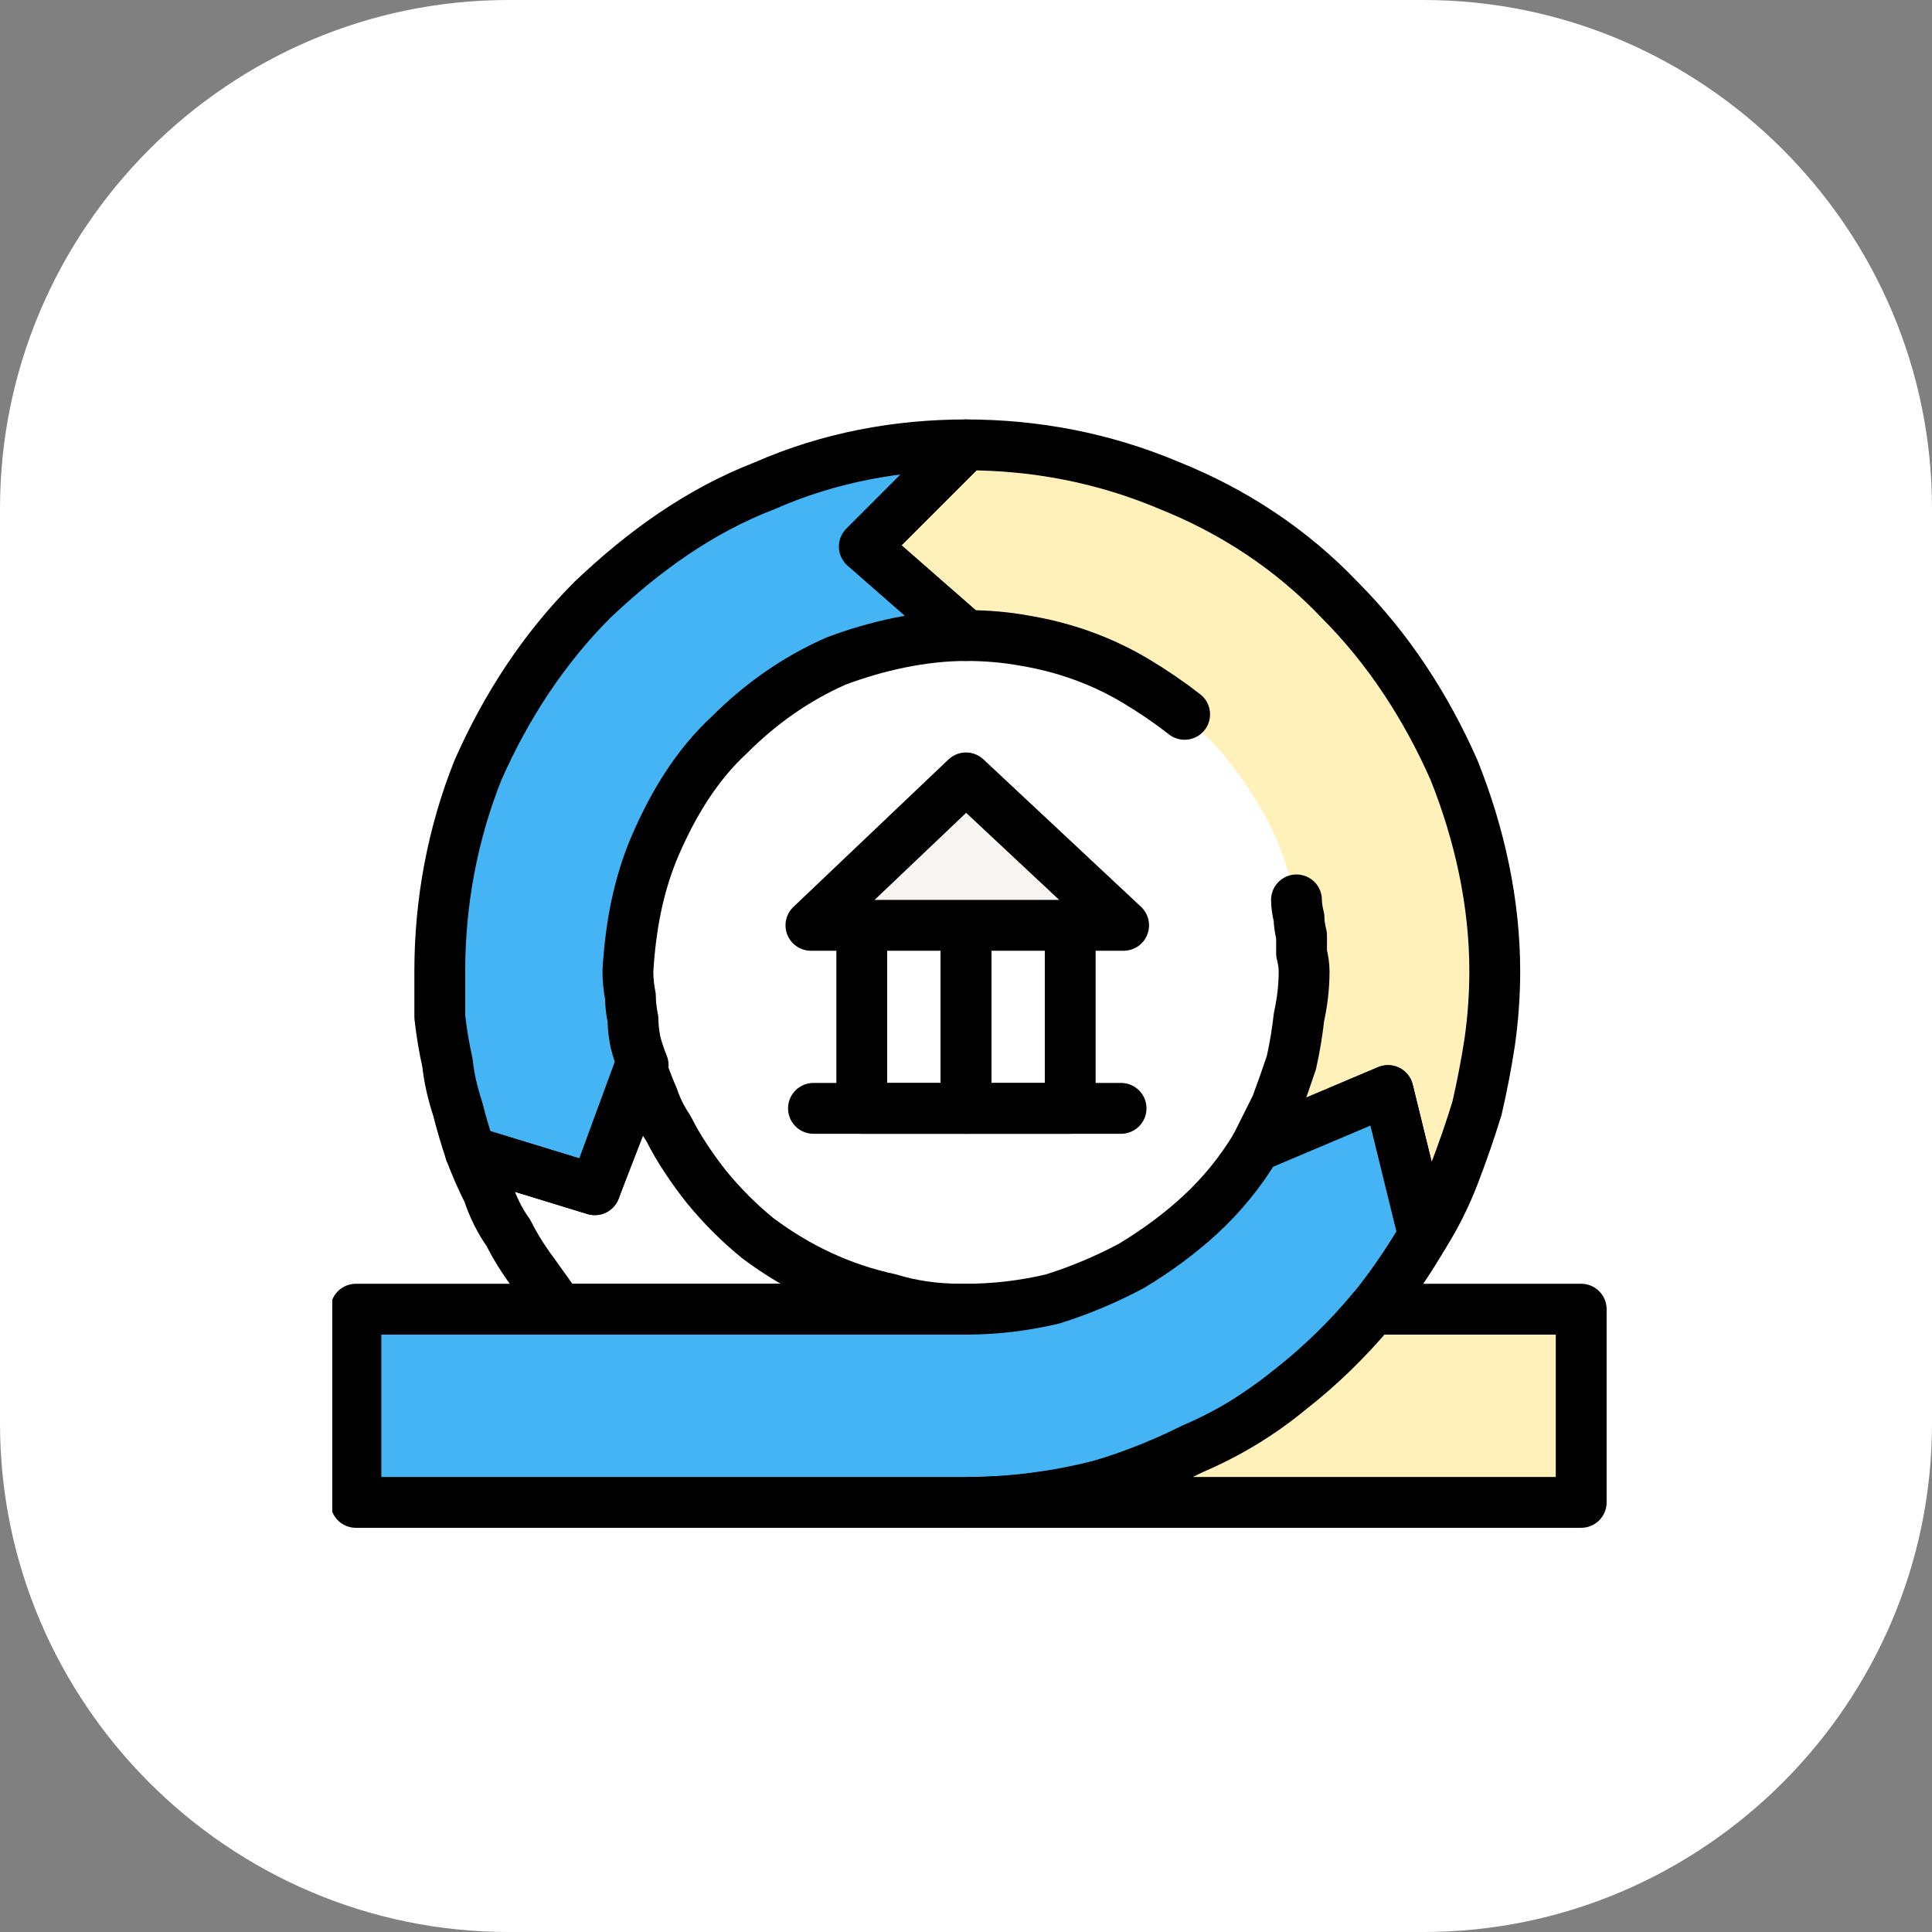
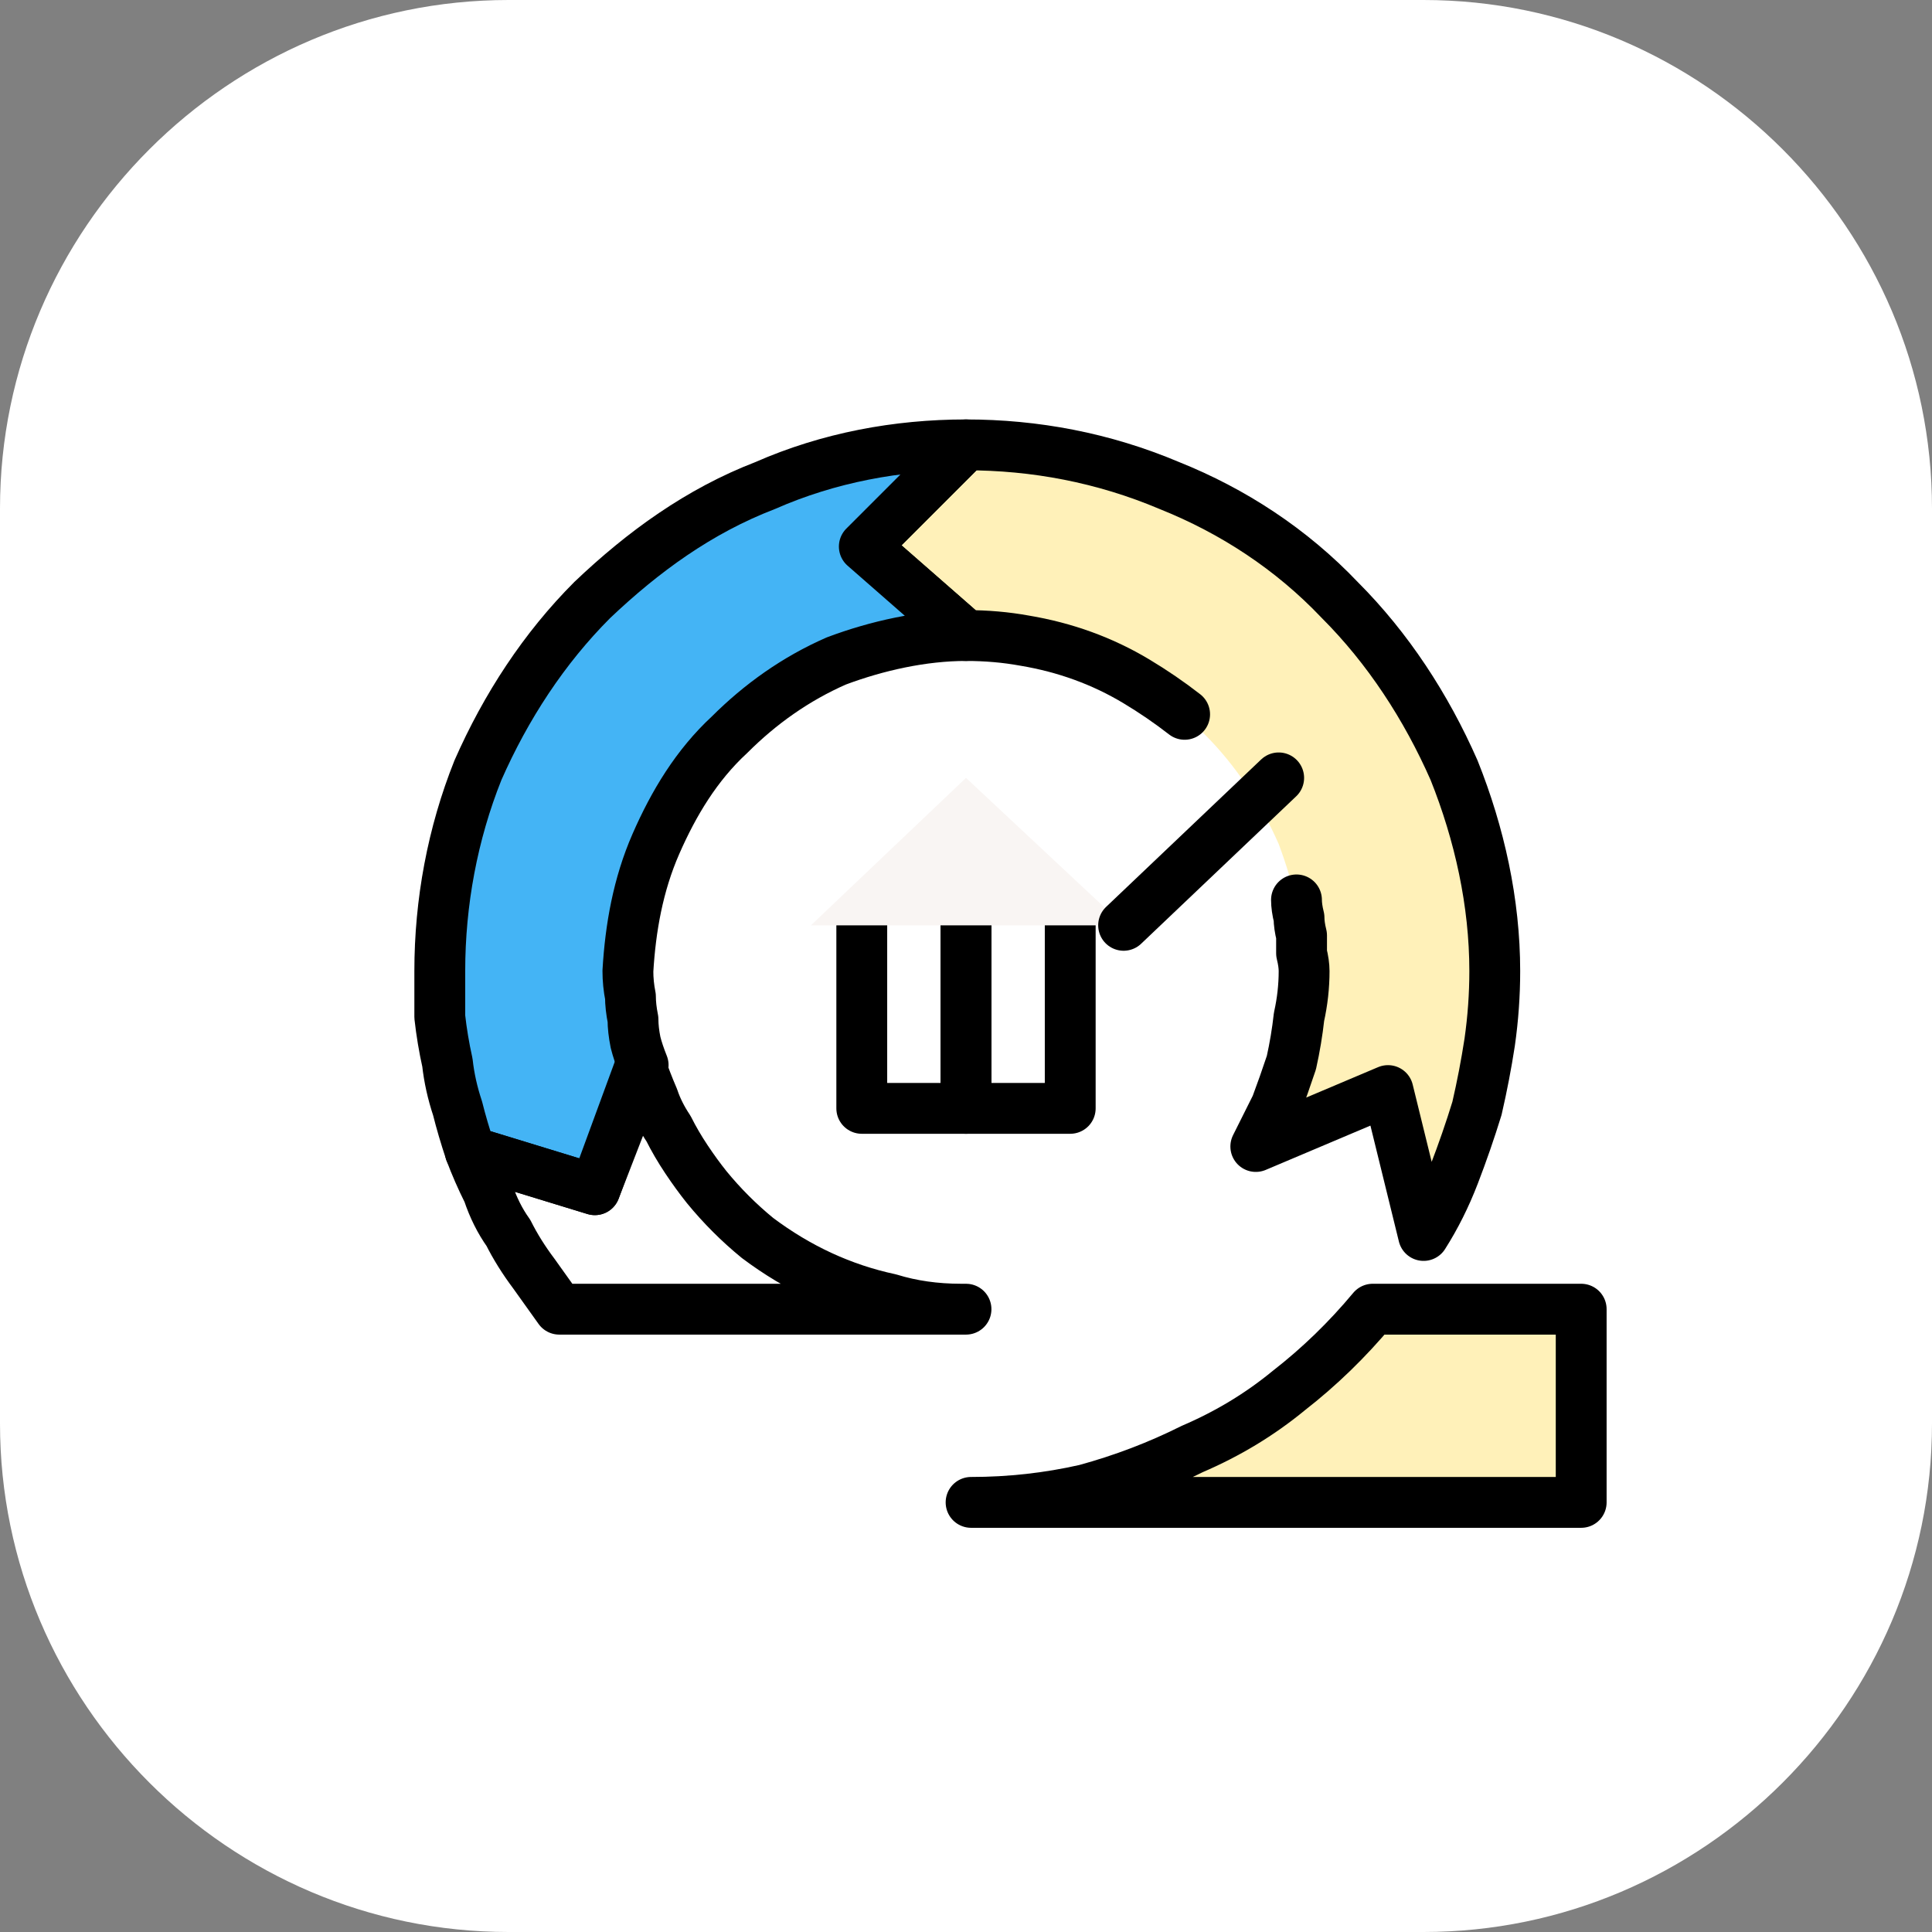
<svg xmlns="http://www.w3.org/2000/svg" version="1.2" viewBox="0 0 76 76" width="76" height="76">
  <rect x="0" y="0" width="76" height="76" fill="#808080" stroke="none" />
  <defs>
    <clipPath clipPathUnits="userSpaceOnUse" id="cp1">
      <path d="m13.07 13.25h50.12v50.12h-50.12z" />
    </clipPath>
  </defs>
  <style>.a{fill:#fff}.b{fill:#fff1b9}.c{fill:none;stroke:#000;stroke-linecap:round;stroke-linejoin:round;stroke-width:2}.d{fill:#44b4f5}.e{fill:#f9f5f3}</style>
  <path class="a" d="m0 20c0-11 9-20 20-20h36c11 0 20 9 20 20v36c0 11-9 20-20 20h-36c-11 0-20-9-20-20z" />
  <g clip-path="url(#cp1)">
    <path class="a" d="m38 51.5h-16q-0.5-0.7-1-1.4-0.6-0.8-1-1.6-0.5-0.7-0.8-1.6-0.4-0.8-0.7-1.6l4.9 1.5 1.8-4.9q0.2 0.6 0.5 1.3 0.2 0.6 0.6 1.2 0.3 0.6 0.7 1.2 0.4 0.6 0.8 1.1 0.9 1.1 2 2 1.2 0.9 2.5 1.5 1.3 0.6 2.7 0.9 1.3 0.4 2.8 0.4c0 0 0.2 0 0.2 0z" />
    <path class="b" d="m45.9 19.1c2.6 1 4.9 2.5 6.8 4.5 1.9 1.9 3.4 4.2 4.5 6.7 1 2.5 1.6 5.2 1.6 7.9q0 1.4-0.2 2.8-0.2 1.3-0.5 2.6-0.4 1.3-0.9 2.6-0.5 1.3-1.2 2.4l-1.4-5.7-5.2 2.2q0.4-0.8 0.8-1.6 0.3-0.8 0.6-1.7 0.2-0.9 0.3-1.8 0.2-0.9 0.2-1.8c0-1.7-0.4-3.4-1-5-0.7-1.6-1.7-3.1-2.9-4.3-1.2-1.3-2.7-2.2-4.3-2.9-1.6-0.7-3.4-1-5.1-1l-4-3.5 4-4c2.7 0 5.4 0.5 7.9 1.6z" />
    <path class="c" d="m46.6 28.1q-0.9-0.7-1.9-1.3-1-0.6-2.1-1-1.1-0.4-2.3-0.6-1.1-0.2-2.3-0.2l-4-3.5 4-4c2.7 0 5.4 0.5 8 1.6 2.5 1 4.8 2.5 6.7 4.5 1.9 1.9 3.4 4.2 4.5 6.7 1 2.5 1.6 5.2 1.6 7.9q0 1.4-0.2 2.8-0.2 1.3-0.5 2.6-0.4 1.3-0.9 2.6-0.5 1.3-1.2 2.4l-1.4-5.7-5.2 2.2q0.4-0.8 0.8-1.6 0.3-0.8 0.6-1.7 0.2-0.9 0.3-1.8 0.2-0.9 0.2-1.8 0-0.3-0.1-0.7 0-0.3 0-0.7-0.1-0.4-0.1-0.7-0.1-0.4-0.1-0.7" />
    <path class="d" d="m34 21.5l4 3.5c-1.7 0-3.5 0.4-5.1 1-1.6 0.7-3 1.7-4.2 2.9-1.3 1.2-2.2 2.7-2.9 4.3-0.7 1.6-1 3.3-1.1 5q0 0.5 0.1 1 0 0.4 0.1 0.9 0 0.4 0.1 0.9 0.1 0.4 0.3 0.9l-1.9 4.9-4.9-1.5q-0.3-0.9-0.5-1.7-0.3-0.9-0.4-1.8-0.2-0.9-0.3-1.8 0-0.9 0-1.8c0-2.7 0.5-5.4 1.5-7.9 1.1-2.5 2.6-4.8 4.5-6.7 2-1.9 4.2-3.5 6.8-4.5 2.5-1.1 5.2-1.6 7.9-1.6z" />
    <path class="c" d="m34 21.5l4 3.5c-1.7 0-3.5 0.4-5.1 1-1.6 0.7-3 1.7-4.2 2.9-1.3 1.2-2.2 2.7-2.9 4.3-0.7 1.6-1 3.3-1.1 5q0 0.5 0.1 1 0 0.4 0.1 0.9 0 0.4 0.1 0.9 0.1 0.4 0.3 0.9l-1.9 4.9-4.9-1.5q-0.3-0.9-0.5-1.7-0.3-0.9-0.4-1.8-0.2-0.9-0.3-1.8 0-0.9 0-1.8c0-2.7 0.5-5.4 1.5-7.9 1.1-2.5 2.6-4.8 4.5-6.7 2-1.9 4.2-3.5 6.8-4.5 2.5-1.1 5.2-1.6 7.9-1.6z" />
-     <path class="d" d="m54.6 42.9l1.4 5.7q-1.4 2.4-3.3 4.4-2 1.9-4.3 3.3-2.4 1.4-5 2.1-2.7 0.7-5.4 0.7h-24v-7.6h24q1.7 0 3.4-0.4 1.6-0.5 3.1-1.3 1.5-0.9 2.7-2 1.3-1.2 2.2-2.7z" />
-     <path class="c" d="m54.6 42.9l1.4 5.7q-1.4 2.4-3.3 4.4-2 1.9-4.3 3.3-2.4 1.4-5 2.1-2.7 0.7-5.4 0.7h-24v-7.6h24q1.7 0 3.4-0.4 1.6-0.5 3.1-1.3 1.5-0.9 2.7-2 1.3-1.2 2.2-2.7z" />
    <path class="b" d="m62.2 51.5v7.6h-24q2.3 0 4.5-0.5 2.2-0.6 4.2-1.6 2.1-0.9 3.8-2.3 1.8-1.4 3.3-3.2z" />
    <path class="c" d="m38 51.5h-16q-0.5-0.7-1-1.4-0.6-0.8-1-1.6-0.5-0.7-0.8-1.6-0.4-0.8-0.7-1.6l4.9 1.5 1.8-4.9q0.2 0.6 0.5 1.3 0.2 0.6 0.6 1.2 0.3 0.6 0.7 1.2 0.4 0.6 0.8 1.1 0.9 1.1 2 2 1.2 0.9 2.5 1.5 1.3 0.6 2.7 0.9 1.3 0.4 2.8 0.4z" />
    <path class="c" d="m62.2 51.5v7.6h-24q2.3 0 4.5-0.5 2.2-0.6 4.2-1.6 2.1-0.9 3.8-2.3 1.8-1.4 3.3-3.2z" />
    <path class="c" d="m38 36.4v7.2h-4.1v-7.2" />
    <path class="c" d="m42.1 36.4v7.2h-4.1v-7.2" />
    <path class="e" d="m44.2 36.4h-12.3l6.1-5.8z" />
-     <path class="c" d="m44.2 36.4h-12.3l6.1-5.8z" />
-     <path class="c" d="m32 43.6h12.1" />
-     <path class="c" d="" />
+     <path class="c" d="m44.2 36.4l6.1-5.8z" />
  </g>
</svg>